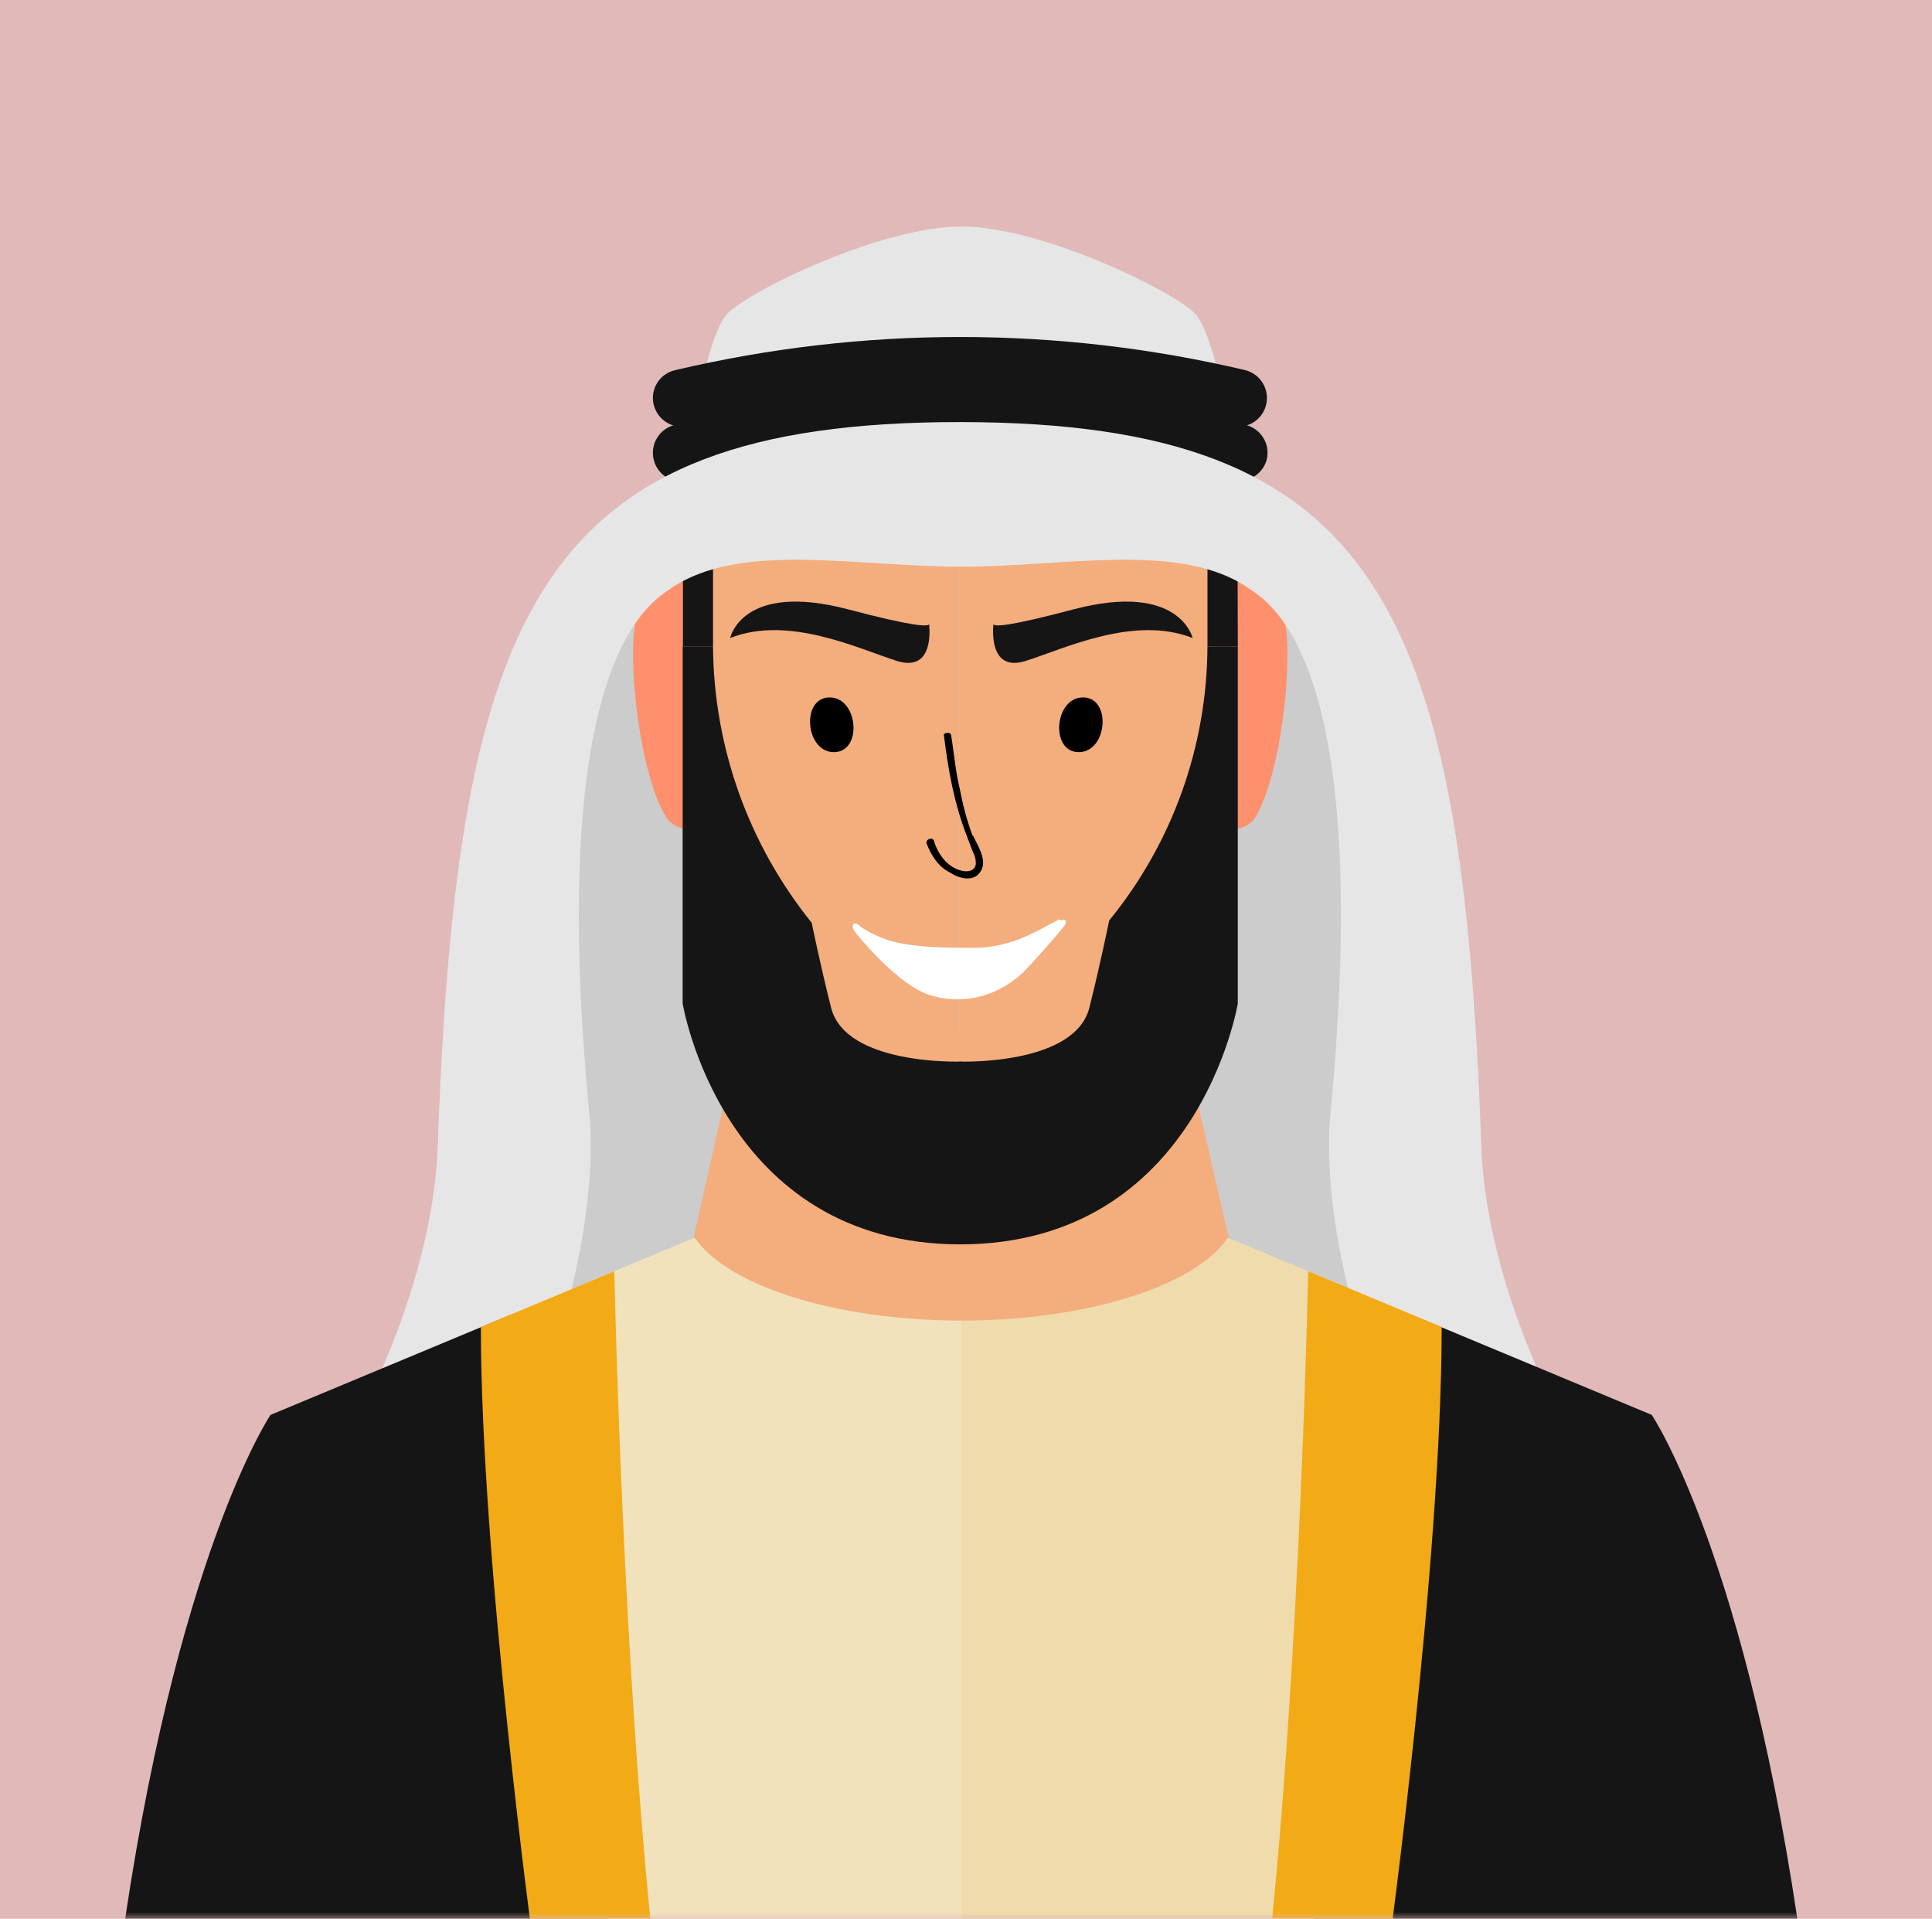
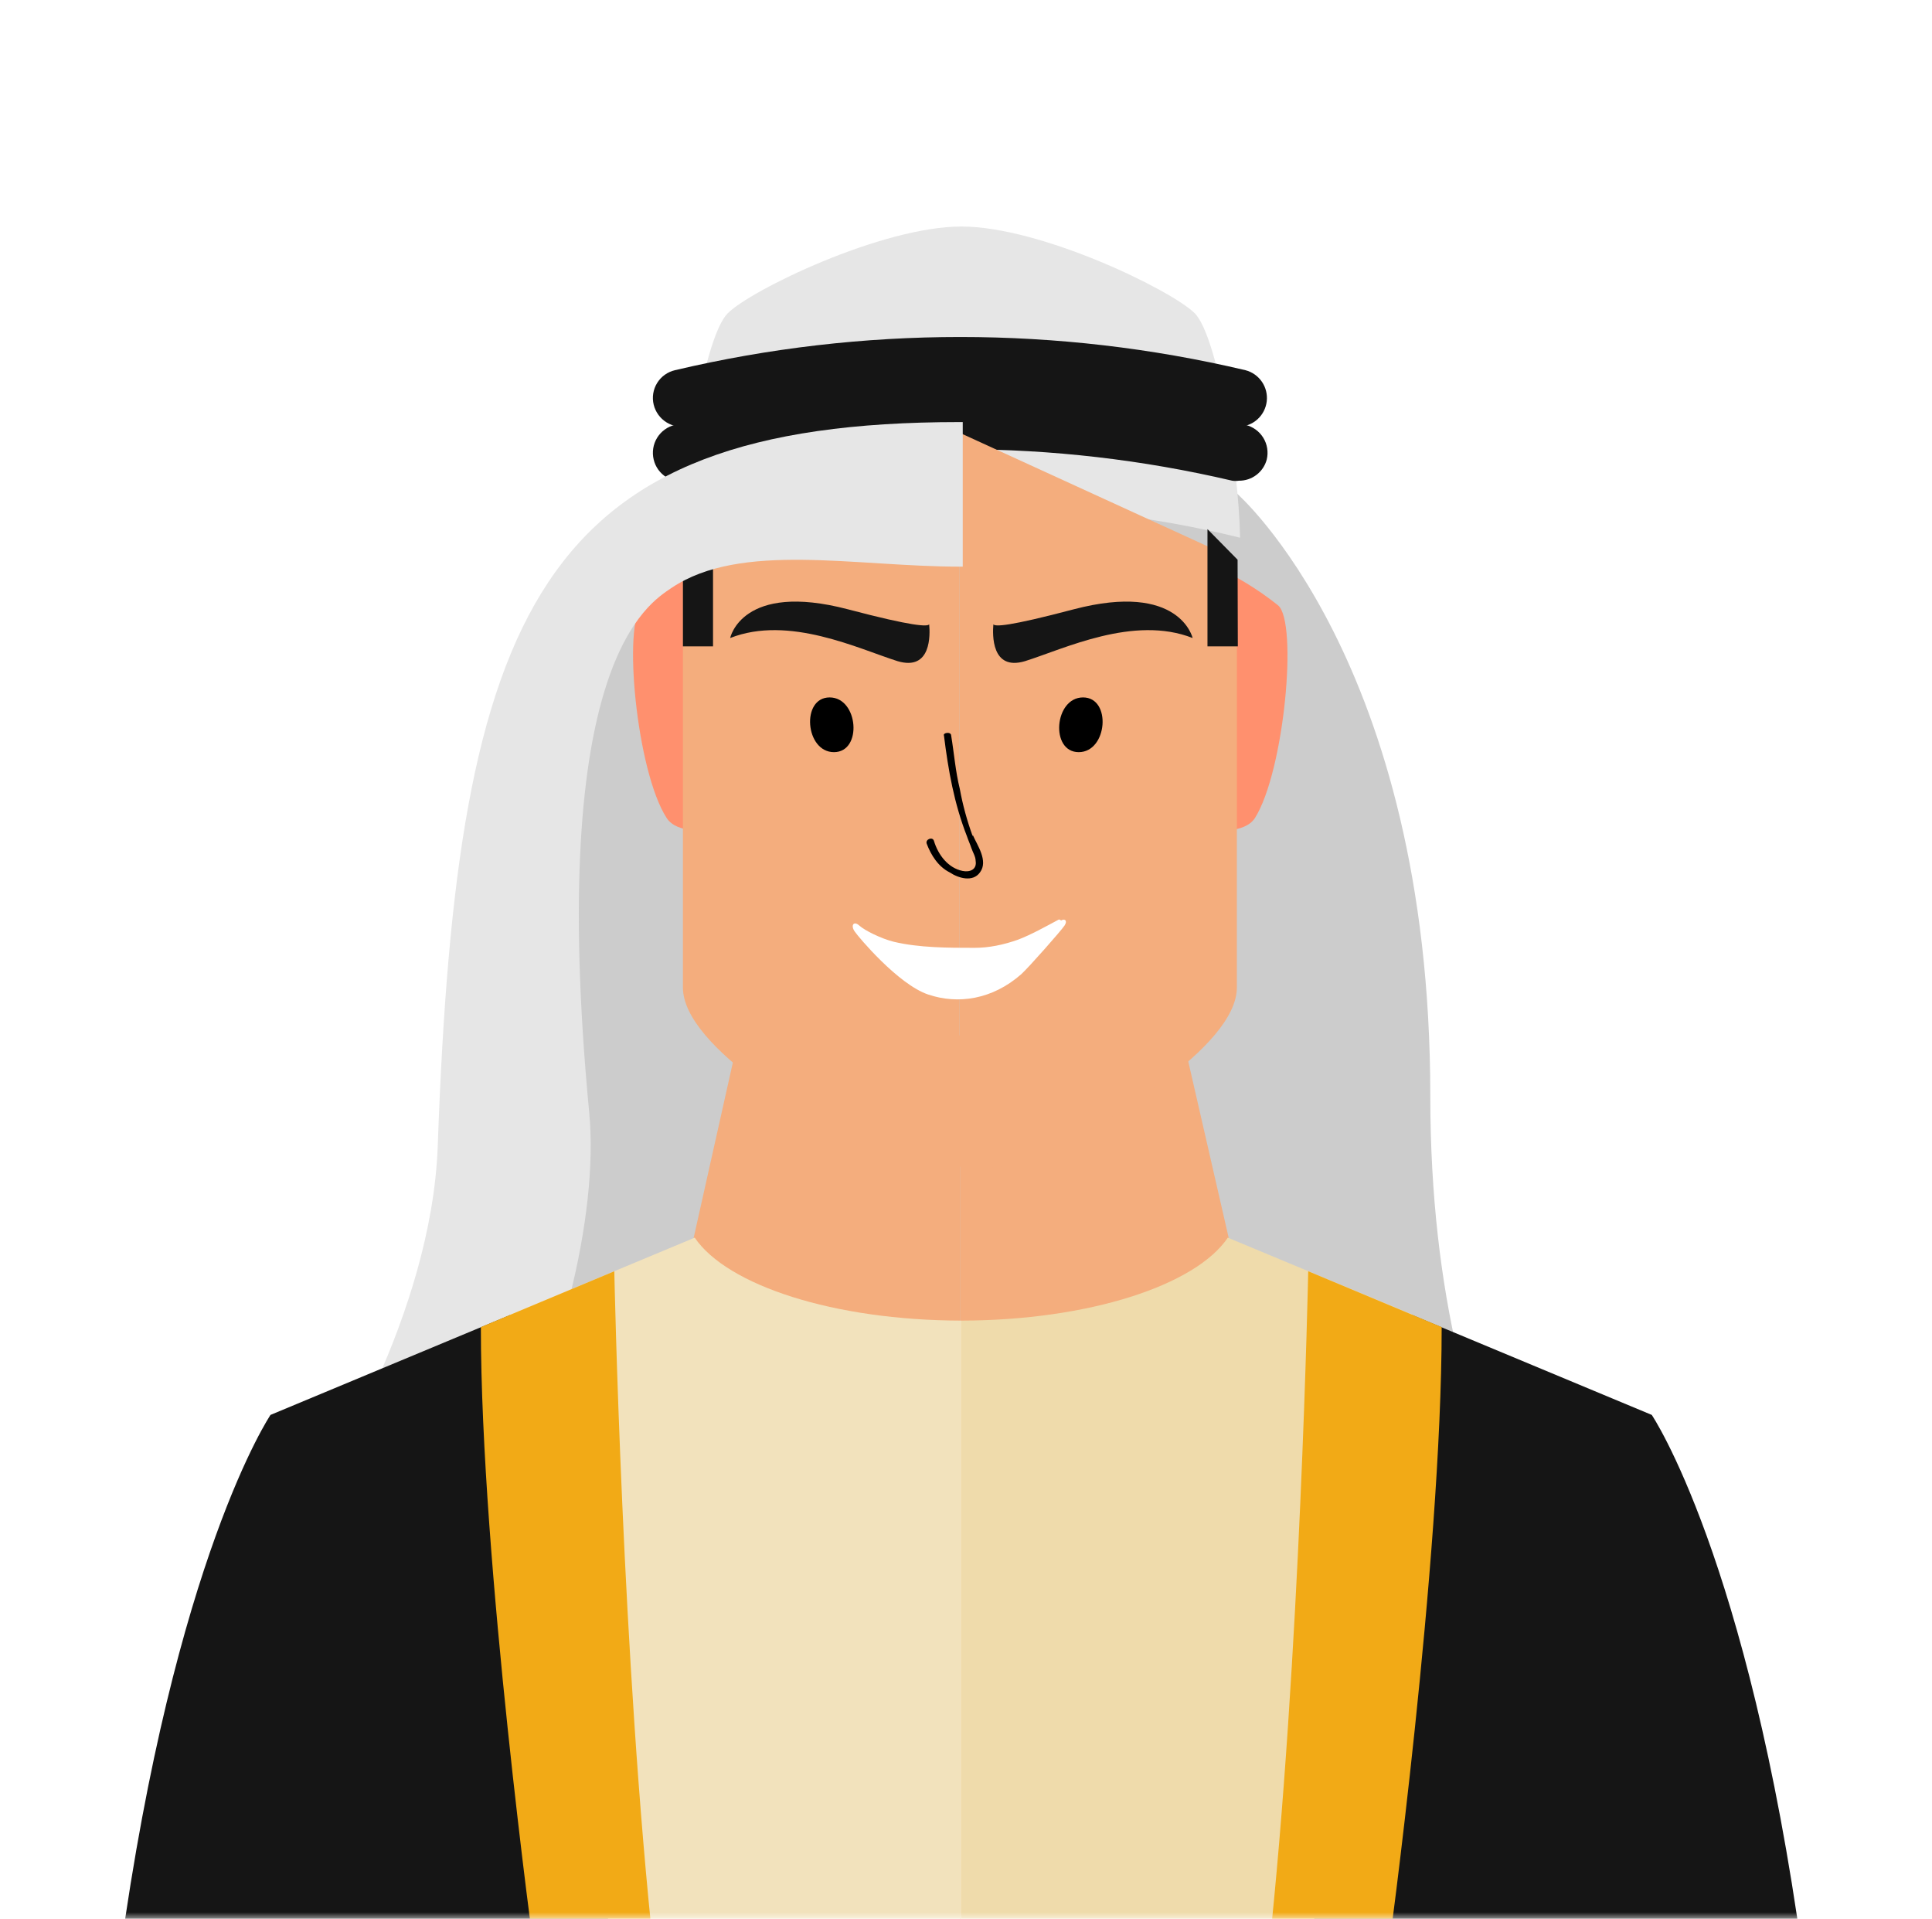
<svg xmlns="http://www.w3.org/2000/svg" width="145" height="144" viewBox="0 0 145 144" fill="none">
-   <rect width="145" height="144" fill="#E1B9B9" />
  <mask id="mask0_7238_7338" style="mask-type:alpha" maskUnits="userSpaceOnUse" x="0" y="0" width="145" height="144">
    <rect width="145" height="144" fill="#D9D9D9" />
  </mask>
  <g mask="url(#mask0_7238_7338)">
    <path d="M107.346 82.223C107.346 49.603 92.809 37.014 92.809 37.014H71.943V132.318C79.385 132.474 121.221 133.066 120.891 128.597C120.543 123.659 107.346 112.669 107.346 82.223Z" fill="#CCCCCC" />
    <path d="M53.514 36.996C53.514 36.996 36.682 49.603 36.682 82.205C36.682 112.652 23.467 123.641 23.119 128.562C22.789 132.979 62.955 132.301 70.815 132.127V132.266H71.945V36.996H53.514Z" fill="#CCCCCC" />
    <path d="M72.086 77.702L88.57 76.989L92.83 95.577L72.086 144.09V77.702Z" fill="#F4AD7D" />
    <path d="M72.083 77.702L55.617 76.989L51.461 95.577L72.083 144.09V77.702Z" fill="#F4AD7D" />
    <path d="M89.681 23.52C87.942 21.782 78.135 17 72.153 17C66.172 17 56.313 21.782 54.609 23.52C52.905 25.259 51.34 34.788 51.34 40.352C58.164 38.671 65.179 37.893 72.206 38.04C79.232 37.895 86.247 38.672 93.071 40.352C92.967 34.805 91.35 25.259 89.681 23.52Z" fill="#E6E6E6" />
    <path d="M92.983 31.971H92.479C79.054 28.807 65.077 28.807 51.652 31.971C51.096 32.097 50.514 32 50.029 31.701C49.545 31.402 49.197 30.924 49.061 30.372C48.994 30.096 48.982 29.81 49.026 29.531C49.071 29.251 49.17 28.983 49.319 28.742C49.468 28.501 49.663 28.291 49.893 28.127C50.124 27.962 50.384 27.844 50.66 27.781C64.737 24.46 79.393 24.46 93.47 27.781C93.973 27.911 94.413 28.219 94.707 28.648C95.001 29.076 95.131 29.597 95.071 30.114C95.012 30.63 94.768 31.108 94.384 31.459C94.001 31.81 93.503 32.01 92.983 32.023V31.971Z" fill="#151515" />
    <path d="M92.984 36.075C92.816 36.099 92.646 36.099 92.479 36.075C79.052 32.927 65.079 32.927 51.652 36.075C51.378 36.142 51.093 36.154 50.814 36.111C50.535 36.068 50.268 35.97 50.027 35.823C49.786 35.676 49.577 35.483 49.411 35.254C49.245 35.026 49.126 34.767 49.061 34.492C48.994 34.216 48.982 33.929 49.026 33.648C49.07 33.367 49.169 33.098 49.318 32.855C49.467 32.613 49.662 32.402 49.892 32.236C50.123 32.069 50.384 31.95 50.661 31.884C64.737 28.563 79.394 28.563 93.47 31.884C93.747 31.95 94.008 32.069 94.239 32.236C94.469 32.402 94.664 32.613 94.813 32.855C94.962 33.098 95.061 33.367 95.105 33.648C95.149 33.929 95.137 34.216 95.07 34.492C94.947 34.95 94.675 35.354 94.297 35.64C93.92 35.927 93.457 36.08 92.984 36.075Z" fill="#151515" />
    <path d="M91.019 42.439C92.774 43.225 94.421 44.23 95.923 45.43C97.418 46.699 96.392 57.88 94.184 61.392C93.402 62.592 91.106 62.296 91.106 62.296L91.019 42.439Z" fill="#FF906E" />
    <path d="M52.383 42.439C50.919 43.33 49.524 44.33 48.21 45.43C46.715 46.699 47.758 57.88 50.036 61.392C50.818 62.592 53.114 62.296 53.114 62.296L52.383 42.439Z" fill="#FF906E" />
    <path d="M51.254 42.004V74.103C51.254 78.641 61.478 84.431 65.599 86.605C67.601 87.534 69.829 87.866 72.015 87.561V33.658L51.254 42.004Z" fill="#F4AD7D" />
    <path d="M72.016 32.475V87.561C74.219 87.863 76.463 87.532 78.484 86.605C82.622 84.431 92.829 78.641 92.829 74.103V42.004L72.016 32.475Z" fill="#F4AD7D" />
-     <path d="M72.016 79.667C72.016 79.667 80.71 79.98 81.77 75.581C82.588 72.329 83.248 69.077 83.248 69.077C87.99 63.268 90.593 56.006 90.621 48.507H92.899C92.899 48.507 92.899 66.382 92.899 75.302C92.899 75.302 89.943 93.386 72.033 93.386L72.016 79.667Z" fill="#151515" />
-     <path d="M72.118 79.667C72.118 79.667 63.423 79.98 62.363 75.581C61.545 72.329 60.92 69.251 60.92 69.251C56.177 63.372 53.566 56.06 53.512 48.507H51.234C51.234 48.507 51.234 66.382 51.234 75.302C51.234 75.302 54.19 93.386 72.1 93.386L72.118 79.667Z" fill="#151515" />
    <path d="M51.254 48.507H53.514V39.709L51.254 42.004V48.507Z" fill="#151515" />
    <path d="M92.901 48.507H90.623V39.709L92.883 42.004L92.901 48.507Z" fill="#151515" />
    <path d="M80.589 45.725C88.553 43.639 89.509 47.881 89.509 47.881C85.093 46.142 79.859 48.699 76.92 49.62C74.399 50.368 74.486 47.62 74.555 46.855C74.694 47.029 75.651 47.029 80.589 45.725Z" fill="#151515" />
    <path d="M63.634 45.725C55.67 43.639 54.801 47.881 54.801 47.881C59.2 46.142 64.451 48.699 67.372 49.62C69.911 50.368 69.807 47.62 69.737 46.855C69.615 47.029 68.572 47.029 63.634 45.725Z" fill="#151515" />
    <path d="M72.012 31.675C40.505 31.675 34.297 45.586 32.854 85.978C32.402 98.793 24.16 111.417 24.16 111.417C25.742 110.948 35.445 114.599 36.506 112.808C42.07 103.297 44.939 91.125 44.226 83.544C40.992 49.637 48.695 45.29 50.416 44.108C55.633 40.63 64.153 42.526 72.099 42.526H72.256V31.675H72.012Z" fill="#E6E6E6" />
-     <path d="M111.173 85.978C109.73 45.656 103.54 31.728 72.154 31.675V42.526C80.049 42.526 88.534 40.63 93.663 44.108C95.402 45.29 103.088 49.637 99.854 83.544C99.141 91.125 102.01 103.297 107.574 112.808C108.635 114.547 118.337 110.948 119.919 111.417C119.919 111.417 111.625 98.793 111.173 85.978Z" fill="#E6E6E6" />
    <path d="M92.151 92.882C89.734 96.464 81.718 99.089 72.154 99.107V146.733H98.237L106.044 98.672L92.151 92.882Z" fill="#EFDBAB" />
    <path d="M123.968 106.184L105.989 98.689L98.182 146.75H135.288C131.184 116.86 123.968 106.184 123.968 106.184Z" fill="#151515" />
    <path d="M98.184 95.403C98.184 95.403 97.593 124.702 95.193 146.733H104.166C104.166 146.733 108.2 117.173 108.2 99.594L98.184 95.403Z" fill="#F2AA16" />
    <path d="M52.139 92.882C54.574 96.464 62.572 99.089 72.153 99.107V146.733H46.071L38.264 98.672L52.139 92.882Z" fill="#F2E2BC" />
    <path d="M20.302 106.184L38.282 98.689L46.089 146.75H9C13.104 116.86 20.302 106.184 20.302 106.184Z" fill="#151515" />
    <path d="M46.105 95.403C46.105 95.403 46.697 124.702 49.096 146.733H40.124C40.124 146.733 36.09 117.173 36.09 99.594L46.105 95.403Z" fill="#F2AA16" />
    <path d="M73.008 62.77C72.575 61.581 72.251 60.392 72.035 59.203C71.711 57.906 71.603 56.502 71.387 55.205C71.387 54.88 70.738 54.989 70.846 55.205C71.17 57.798 71.603 60.284 72.575 62.77C72.683 63.094 72.791 63.31 72.9 63.634C73.008 63.958 73.224 64.283 73.224 64.607C73.332 65.255 72.791 65.471 72.251 65.363C71.17 65.147 70.414 64.174 70.09 63.094C69.982 62.77 69.441 62.986 69.549 63.31C69.874 64.174 70.414 65.039 71.278 65.471C71.927 65.904 73.008 66.228 73.548 65.471C74.196 64.607 73.332 63.418 73.008 62.661V62.77Z" fill="black" />
    <path d="M79.48 69C78.481 69.533 77.398 70.142 76.398 70.522C75.316 70.903 74.233 71.131 73.15 71.131C71.151 71.131 68.985 71.131 67.07 70.674C66.153 70.446 64.904 69.837 64.488 69.457C64.071 69.076 63.821 69.457 64.154 69.913C64.404 70.294 67.403 73.871 69.652 74.632C71.9 75.394 74.483 75.013 76.648 73.11C77.231 72.577 79.647 69.837 79.897 69.457C80.146 69.076 79.897 68.924 79.647 69.076L79.48 69Z" fill="white" />
    <path d="M80.96 56.446C83.122 56.446 83.446 52.339 81.284 52.339C79.123 52.339 78.799 56.446 80.96 56.446Z" fill="black" />
    <path d="M62.589 56.446C60.428 56.446 60.103 52.339 62.265 52.339C64.426 52.339 64.751 56.446 62.589 56.446Z" fill="black" />
  </g>
</svg>